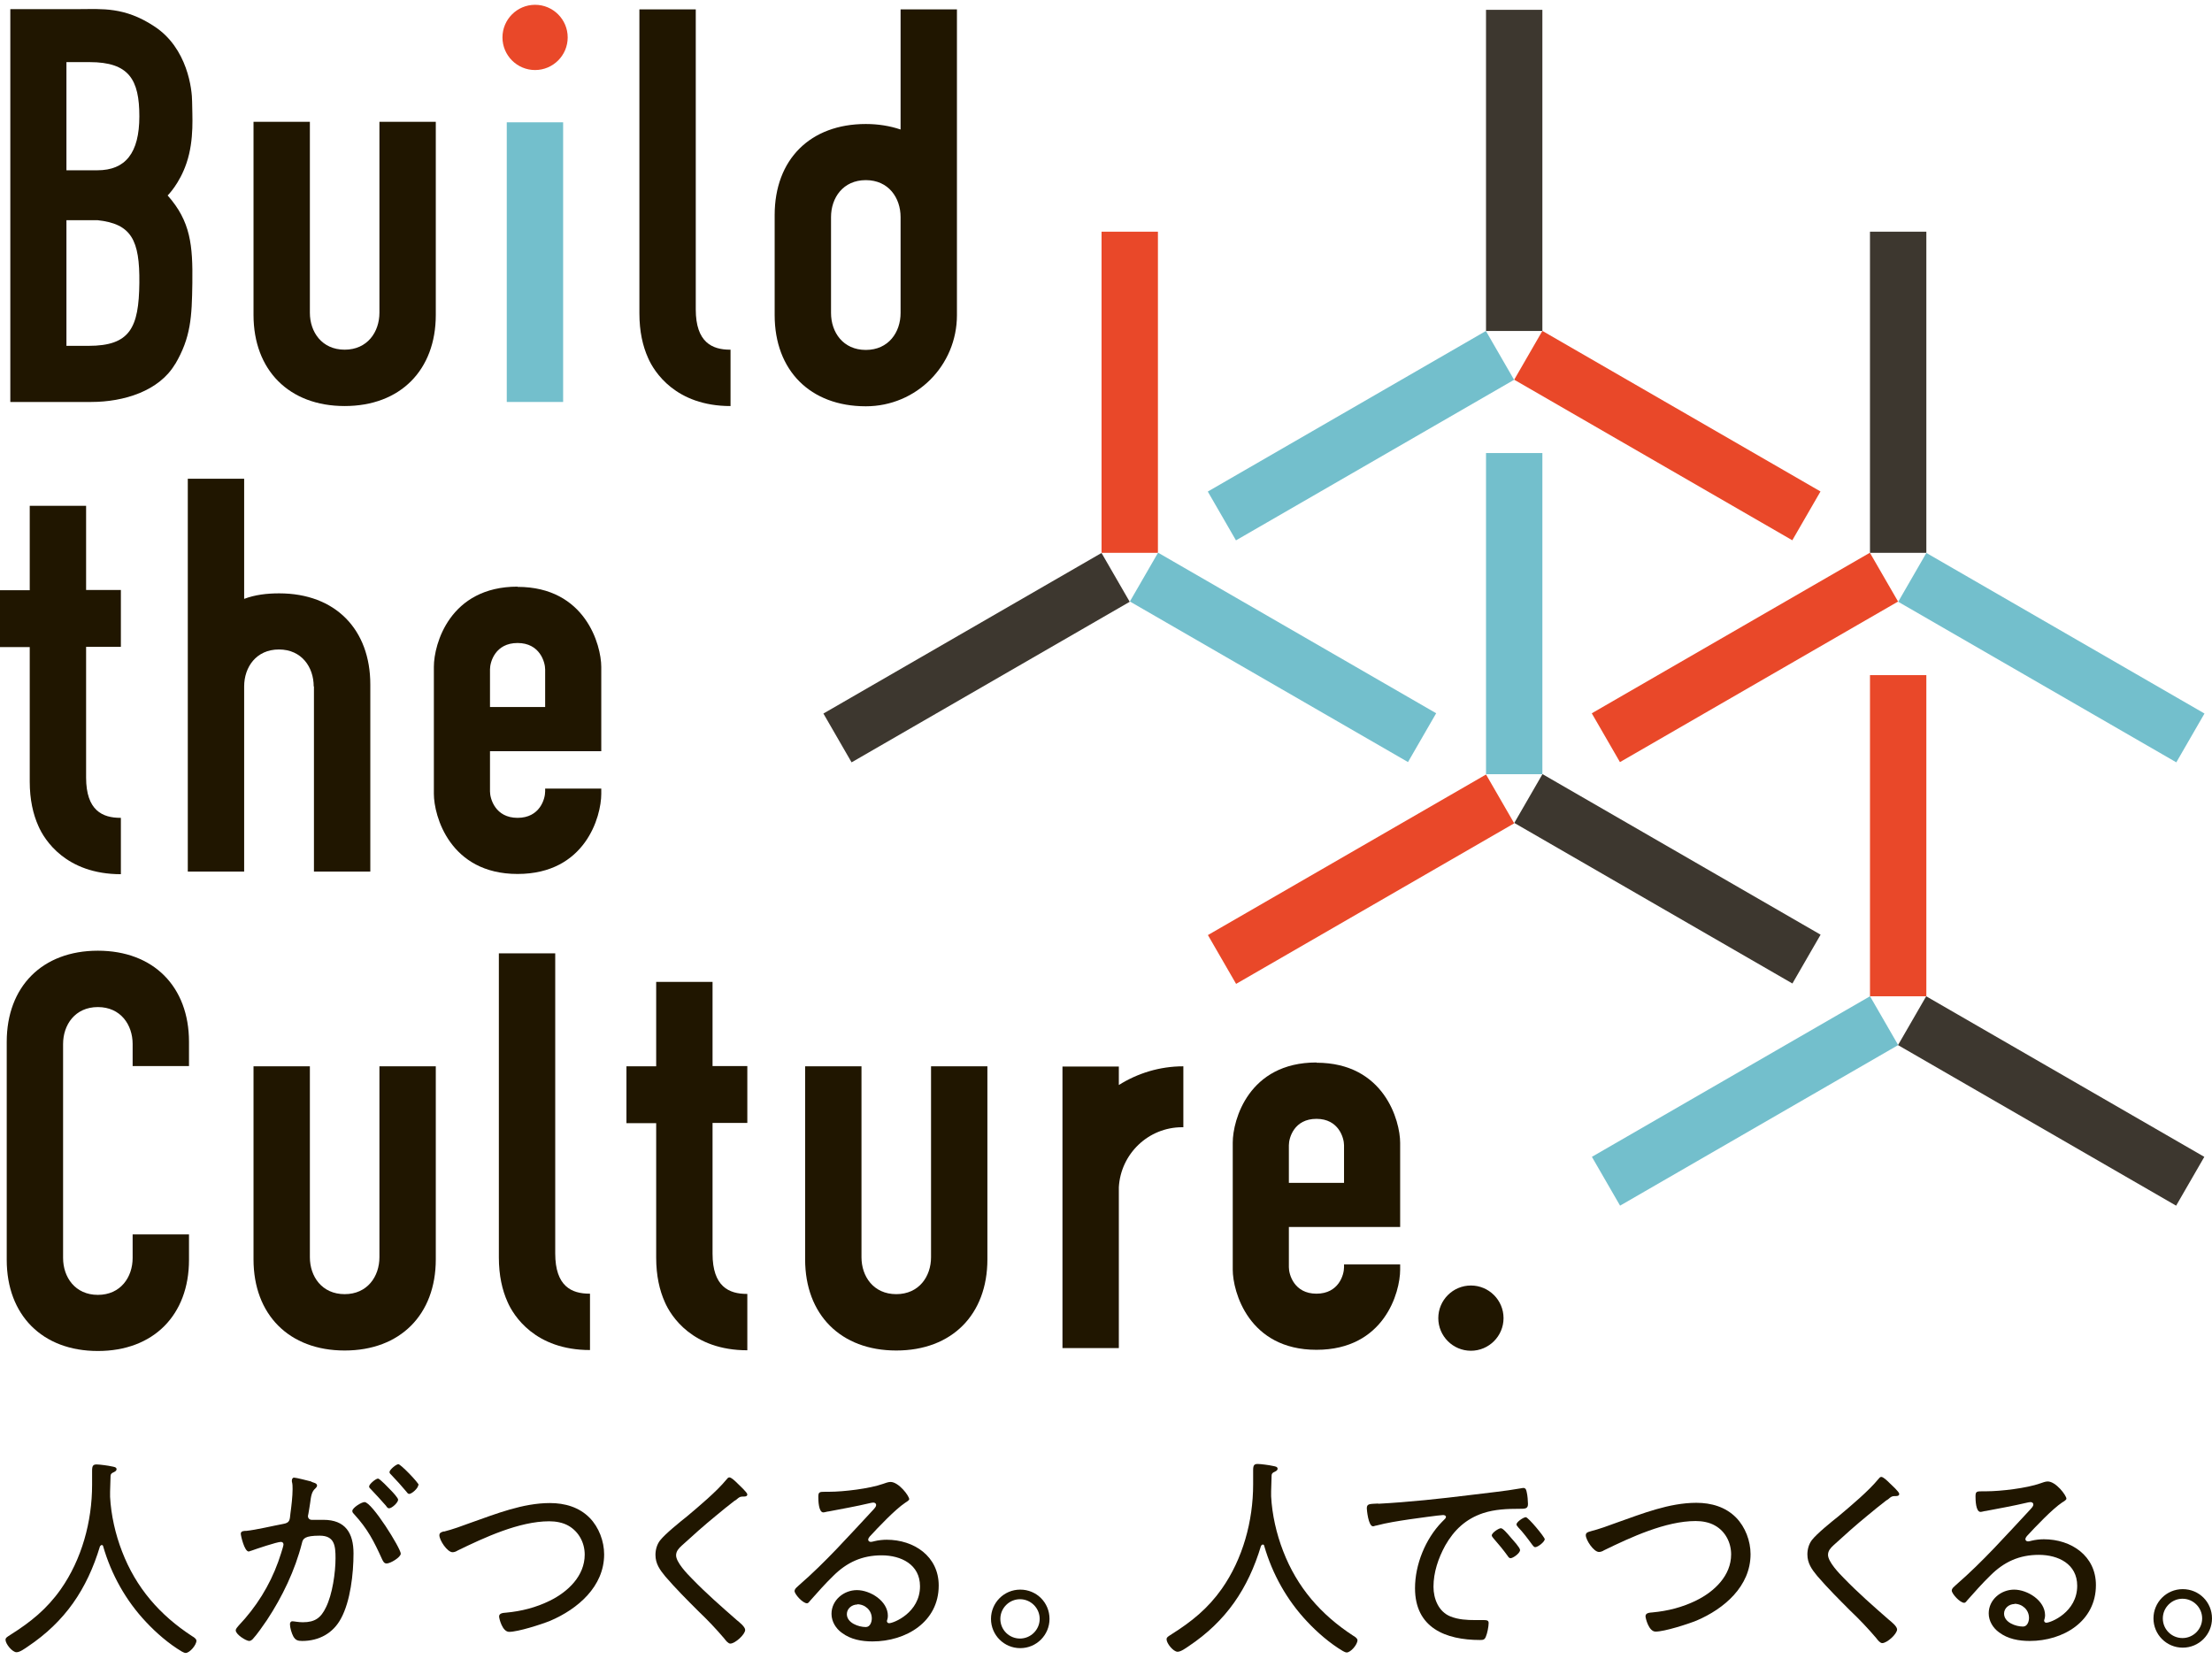
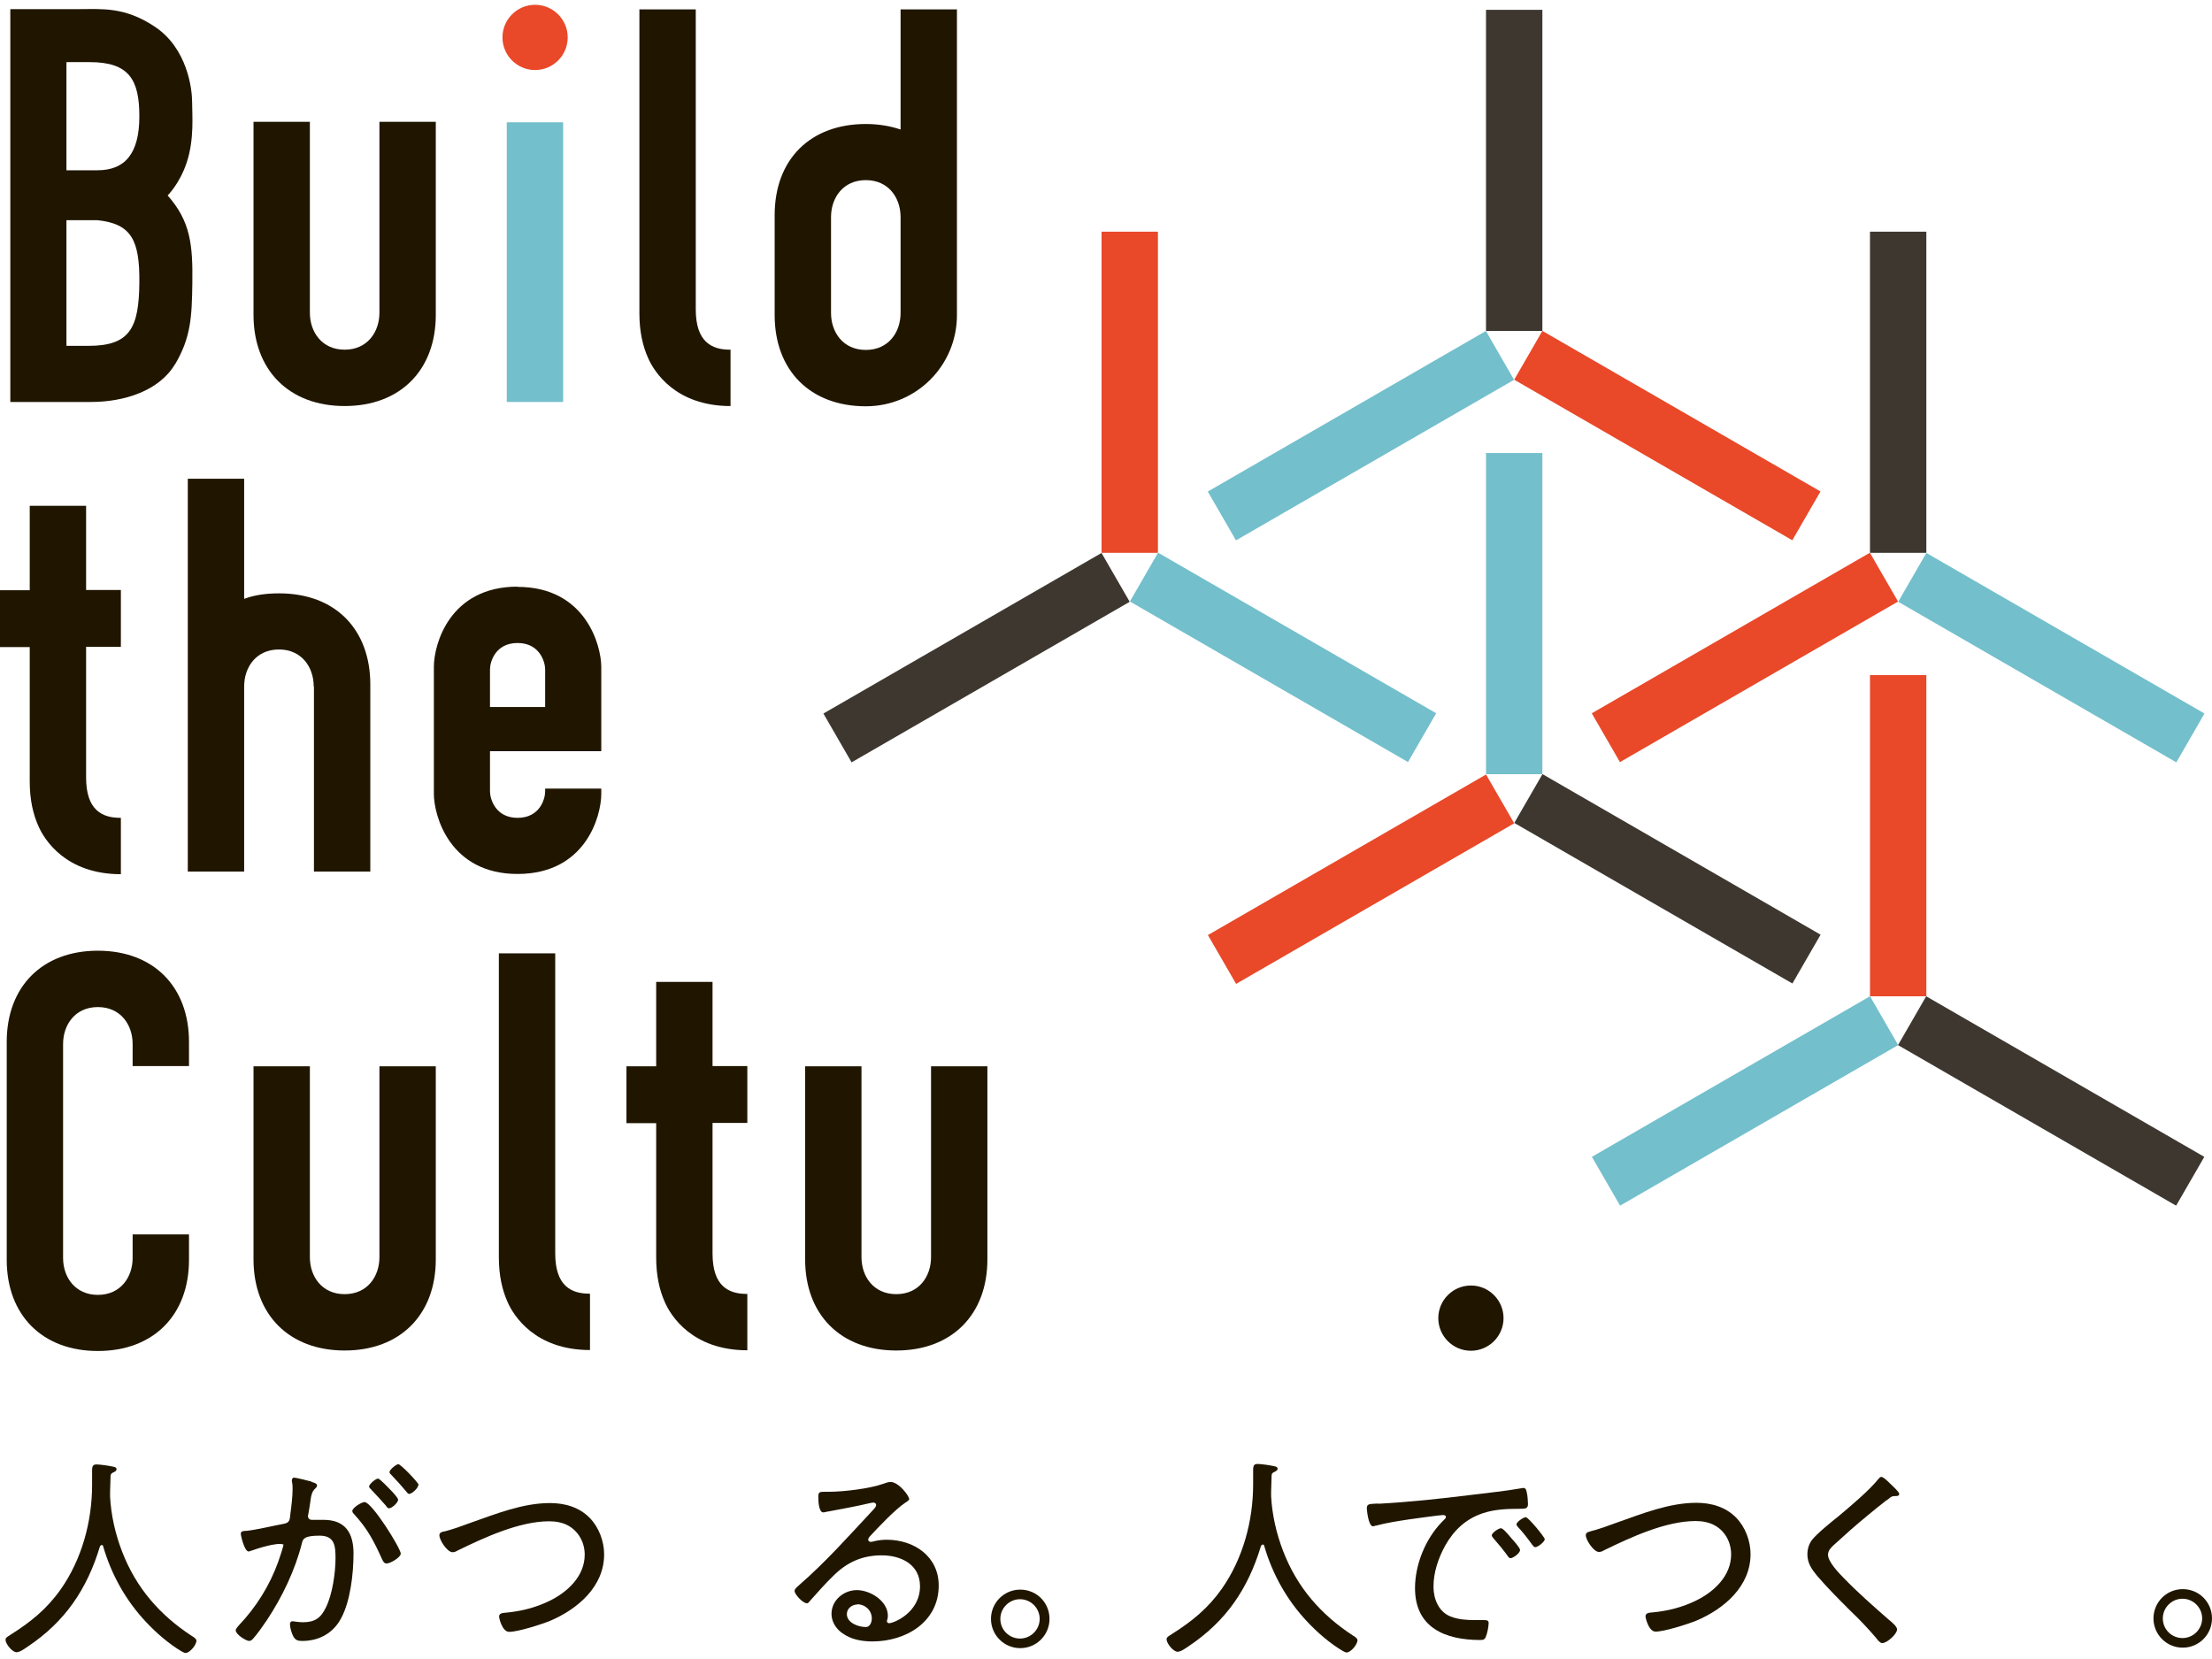
<svg xmlns="http://www.w3.org/2000/svg" width="320" height="240" viewBox="0 0 320 240" fill="none">
  <path d="M45.417 99.3V126.085H53.571V99.022C53.571 91.077 48.54 85.838 40.386 85.838C38.582 85.838 36.882 86.046 35.321 86.636V69.253H27.167V126.085H35.321V99.3C35.321 96.524 37.055 93.956 40.351 93.956C43.648 93.956 45.382 96.524 45.382 99.3H45.417Z" fill="#201600" />
  <path d="M74.874 84.867C65.056 84.867 62.766 93.194 62.766 96.455V114.844C62.766 118.001 65.056 126.432 74.874 126.432C84.693 126.432 86.983 118.105 86.983 114.844V114.081H78.865V114.497C78.865 115.573 78.101 118.314 74.874 118.314C71.648 118.314 70.885 115.538 70.885 114.497V108.668H86.983V96.49C86.983 93.332 84.693 84.901 74.874 84.901V84.867ZM78.865 102.284H70.885V96.837C70.885 95.761 71.648 93.02 74.874 93.02C78.101 93.02 78.865 95.796 78.865 96.837V102.284Z" fill="#201600" />
  <path d="M81.466 17.694H73.312V58.15H81.466V17.694Z" fill="#73BFCC" />
  <path d="M77.407 10.132C80.009 10.132 82.126 8.015 82.126 5.413C82.126 2.811 80.009 0.694 77.407 0.694C74.805 0.694 72.689 2.811 72.689 5.413C72.689 8.015 74.805 10.132 77.407 10.132Z" fill="#E94829" />
  <path d="M105.683 58.742V50.588H105.614C103.047 50.588 100.653 49.547 100.653 44.759V1.354H92.499V45.349C92.499 47.951 92.985 50.068 93.748 51.768C94.615 53.78 97.738 58.742 105.683 58.742Z" fill="#201600" />
  <path d="M25.328 52.703C27.618 48.817 27.757 45.868 27.826 40.941C27.896 35.494 27.584 32.025 24.253 28.277C24.253 28.277 25.988 26.577 26.994 23.559C28.139 20.159 27.792 16.585 27.792 14.711C27.792 13.011 27.167 6.94 22.275 3.782C18.007 0.972 14.711 1.319 11.589 1.319H1.492V58.151H13.185C17.938 58.151 23.038 56.555 25.328 52.669V52.703ZM9.611 8.987H12.976C18.667 8.987 20.159 11.519 20.159 16.828C20.159 22.136 18.146 24.634 14.087 24.634H9.611V8.987ZM9.611 50.032V31.851H14.087C19.014 32.372 20.228 34.731 20.159 40.941C20.089 47.43 18.805 50.032 12.803 50.032H9.611Z" fill="#201600" />
  <path d="M80.322 181.356V137.917H72.168V181.911C72.168 184.514 72.654 186.63 73.417 188.33C74.284 190.342 77.407 195.304 85.352 195.304V187.15H85.283C82.716 187.15 80.322 186.11 80.322 181.322V181.356Z" fill="#201600" />
  <path d="M103.081 142.045H94.927V154.258H90.625V162.481H94.927V181.946C94.927 184.548 95.413 186.664 96.176 188.364C97.044 190.377 100.166 195.338 108.112 195.338V187.185H108.042C105.475 187.185 103.081 186.144 103.081 181.356V162.447H108.112V154.224H103.081V142.011V142.045Z" fill="#201600" />
-   <path d="M190.445 153.704C180.626 153.704 178.336 162.031 178.336 165.293V183.681C178.336 186.839 180.626 195.27 190.445 195.27C200.264 195.27 202.554 186.943 202.554 183.681V182.918H194.435V183.334C194.435 184.41 193.672 187.151 190.445 187.151C187.218 187.151 186.455 184.375 186.455 183.334V177.505H202.554V165.327C202.554 162.17 200.264 153.739 190.445 153.739V153.704ZM194.435 171.121H186.455V165.674C186.455 164.599 187.218 161.858 190.445 161.858C193.672 161.858 194.435 164.633 194.435 165.674V171.121Z" fill="#201600" />
-   <path d="M161.857 154.293H153.703V171.745V195.025H161.857V171.745C162.134 166.922 166.124 163.071 171.016 163.071C171.086 163.071 171.12 163.071 171.19 163.071V154.258C167.755 154.258 164.563 155.264 161.857 156.964V154.258V154.293Z" fill="#201600" />
  <path d="M212.791 185.969C210.189 185.969 208.072 188.086 208.072 190.688C208.072 193.29 210.189 195.407 212.791 195.407C215.393 195.407 217.51 193.29 217.51 190.688C217.51 188.086 215.393 185.969 212.791 185.969Z" fill="#201600" />
  <path d="M223.128 1.422H214.975V47.88H223.128V1.422Z" fill="#3D372F" />
  <path d="M214.959 47.882L174.726 71.111L178.802 78.172L219.036 54.943L214.959 47.882Z" fill="#73BFCC" />
  <path d="M223.129 47.869L219.052 54.93L259.285 78.159L263.362 71.098L223.129 47.869Z" fill="#E94829" />
  <path d="M223.129 65.541H214.976V111.999H223.129V65.541Z" fill="#73BFCC" />
  <path d="M214.978 112.044L174.744 135.272L178.821 142.334L219.055 119.105L214.978 112.044Z" fill="#E94829" />
  <path d="M223.143 111.988L219.066 119.049L259.3 142.278L263.377 135.217L223.143 111.988Z" fill="#3D372F" />
  <path d="M278.676 33.517H270.522V79.974H278.676V33.517Z" fill="#3D372F" />
  <path d="M270.508 79.961L230.274 103.19L234.351 110.251L274.585 87.022L270.508 79.961Z" fill="#E94829" />
  <path d="M278.68 79.993L274.604 87.055L314.837 110.284L318.914 103.222L278.68 79.993Z" fill="#73BFCC" />
  <path d="M278.676 97.668H270.522V144.126H278.676V97.668Z" fill="#E94829" />
  <path d="M270.526 144.125L230.292 167.354L234.369 174.415L274.602 151.186L270.526 144.125Z" fill="#73BFCC" />
  <path d="M278.654 144.129L274.577 151.19L314.811 174.419L318.888 167.358L278.654 144.129Z" fill="#3D372F" />
  <path d="M167.511 33.517H159.357V79.974H167.511V33.517Z" fill="#E94829" />
  <path d="M159.352 79.996L119.118 103.225L123.195 110.286L163.429 87.057L159.352 79.996Z" fill="#3D372F" />
  <path d="M167.532 79.954L163.455 87.015L203.689 110.244L207.765 103.183L167.532 79.954Z" fill="#73BFCC" />
  <path d="M14.676 223.512C14.676 223.512 14.503 223.616 14.468 223.685C12.594 229.896 9.437 234.58 3.99 238.223C3.574 238.5 2.88 239.021 2.394 239.021C1.769 239.021 0.798 237.807 0.798 237.217C0.798 236.904 1.11 236.766 1.526 236.488C4.441 234.649 6.766 232.776 8.778 229.931C11.831 225.594 13.323 220.112 13.323 214.803C13.323 214.109 13.323 213.45 13.323 212.756C13.323 212.062 13.462 211.854 13.982 211.854C14.399 211.854 15.717 212.027 16.133 212.132C16.48 212.201 16.862 212.236 16.862 212.548C16.862 212.825 16.48 212.964 16.272 213.068C16.099 213.172 15.995 213.311 15.995 213.519C15.995 214.283 15.925 215.046 15.925 215.809C15.925 216.018 15.925 216.295 15.925 216.538C16.064 219.175 16.689 221.95 17.66 224.449C19.672 229.688 23.107 233.643 27.791 236.696C28.034 236.835 28.416 237.078 28.416 237.355C28.416 237.98 27.444 239.125 26.854 239.125C26.681 239.125 26.438 238.986 26.299 238.917C24.426 237.807 22.587 236.211 21.13 234.649C18.215 231.561 16.099 227.779 14.919 223.685C14.919 223.581 14.815 223.512 14.711 223.512H14.676Z" fill="#201600" />
-   <path d="M45.104 214.386C45.347 214.49 45.867 214.559 45.867 214.906C45.867 215.08 45.729 215.219 45.624 215.323C45.104 215.774 45 216.364 44.861 217.474C44.792 217.89 44.722 218.411 44.618 218.966C44.618 219.07 44.549 219.209 44.549 219.313C44.549 219.66 44.792 219.868 45.104 219.868C45.312 219.868 46.214 219.868 46.804 219.868C49.962 219.868 51.141 221.776 51.141 224.725C51.141 227.674 50.69 231.63 49.337 234.128C48.192 236.279 46.145 237.389 43.716 237.389C43.092 237.389 42.745 237.285 42.432 236.73C42.19 236.279 41.947 235.481 41.947 234.961C41.947 234.752 42.051 234.544 42.294 234.544C42.571 234.544 43.126 234.683 43.82 234.683C45.555 234.683 46.422 234.058 47.151 232.532C48.088 230.658 48.539 227.501 48.539 225.419C48.539 223.615 48.4 222.158 46.249 222.158C44.098 222.158 43.82 222.574 43.681 223.233C42.675 227.189 40.837 231.005 38.616 234.371C38.096 235.134 37.159 236.487 36.569 237.112C36.43 237.25 36.257 237.389 36.048 237.389C35.597 237.389 34.105 236.452 34.105 235.863C34.105 235.62 34.348 235.377 34.522 235.169C37.055 232.497 38.998 229.409 40.247 225.94C40.385 225.558 41.01 223.719 41.01 223.441C41.01 223.199 40.871 223.06 40.628 223.06C40.073 223.06 36.985 224.101 36.326 224.344C36.222 224.344 36.083 224.448 35.979 224.448C35.355 224.448 34.834 222.158 34.834 221.88C34.834 221.464 35.32 221.464 35.632 221.464C37.02 221.325 39.483 220.735 40.975 220.458C41.947 220.284 41.912 219.903 42.016 218.931C42.155 217.925 42.328 216.468 42.328 215.427C42.328 215.045 42.328 214.698 42.224 214.316V214.178C42.224 213.97 42.328 213.761 42.537 213.761C42.849 213.761 44.584 214.212 45 214.316L45.104 214.386ZM57.976 224.76C57.976 225.28 56.484 226.182 55.929 226.182C55.547 226.182 55.409 225.835 55.27 225.558C54.09 222.956 53.188 221.186 51.245 219.07C51.106 218.931 50.968 218.792 50.968 218.584C50.968 218.133 52.286 217.3 52.737 217.3C53.813 217.3 57.976 223.997 57.976 224.76ZM56.588 215.635C56.831 215.878 57.595 216.71 57.595 216.953C57.595 217.37 56.693 218.202 56.276 218.202C56.103 218.202 55.929 217.994 55.86 217.855C55.131 217.023 54.437 216.259 53.674 215.461C53.57 215.357 53.396 215.219 53.396 215.045C53.396 214.698 54.368 213.9 54.68 213.9C54.958 213.9 56.276 215.323 56.554 215.6L56.588 215.635ZM60.509 214.837C60.509 215.288 59.572 216.121 59.191 216.121C59.017 216.121 58.878 215.912 58.774 215.774C58.046 214.906 57.421 214.212 56.623 213.38C56.519 213.276 56.346 213.137 56.346 212.963C56.346 212.616 57.317 211.818 57.629 211.818C57.976 211.818 60.578 214.525 60.578 214.837H60.509Z" fill="#201600" />
+   <path d="M45.104 214.386C45.347 214.49 45.867 214.559 45.867 214.906C45.867 215.08 45.729 215.219 45.624 215.323C45.104 215.774 45 216.364 44.861 217.474C44.792 217.89 44.722 218.411 44.618 218.966C44.618 219.07 44.549 219.209 44.549 219.313C44.549 219.66 44.792 219.868 45.104 219.868C45.312 219.868 46.214 219.868 46.804 219.868C49.962 219.868 51.141 221.776 51.141 224.725C51.141 227.674 50.69 231.63 49.337 234.128C48.192 236.279 46.145 237.389 43.716 237.389C43.092 237.389 42.745 237.285 42.432 236.73C42.19 236.279 41.947 235.481 41.947 234.961C41.947 234.752 42.051 234.544 42.294 234.544C42.571 234.544 43.126 234.683 43.82 234.683C45.555 234.683 46.422 234.058 47.151 232.532C48.088 230.658 48.539 227.501 48.539 225.419C48.539 223.615 48.4 222.158 46.249 222.158C44.098 222.158 43.82 222.574 43.681 223.233C42.675 227.189 40.837 231.005 38.616 234.371C38.096 235.134 37.159 236.487 36.569 237.112C36.43 237.25 36.257 237.389 36.048 237.389C35.597 237.389 34.105 236.452 34.105 235.863C34.105 235.62 34.348 235.377 34.522 235.169C37.055 232.497 38.998 229.409 40.247 225.94C40.385 225.558 41.01 223.719 41.01 223.441C40.073 223.06 36.985 224.101 36.326 224.344C36.222 224.344 36.083 224.448 35.979 224.448C35.355 224.448 34.834 222.158 34.834 221.88C34.834 221.464 35.32 221.464 35.632 221.464C37.02 221.325 39.483 220.735 40.975 220.458C41.947 220.284 41.912 219.903 42.016 218.931C42.155 217.925 42.328 216.468 42.328 215.427C42.328 215.045 42.328 214.698 42.224 214.316V214.178C42.224 213.97 42.328 213.761 42.537 213.761C42.849 213.761 44.584 214.212 45 214.316L45.104 214.386ZM57.976 224.76C57.976 225.28 56.484 226.182 55.929 226.182C55.547 226.182 55.409 225.835 55.27 225.558C54.09 222.956 53.188 221.186 51.245 219.07C51.106 218.931 50.968 218.792 50.968 218.584C50.968 218.133 52.286 217.3 52.737 217.3C53.813 217.3 57.976 223.997 57.976 224.76ZM56.588 215.635C56.831 215.878 57.595 216.71 57.595 216.953C57.595 217.37 56.693 218.202 56.276 218.202C56.103 218.202 55.929 217.994 55.86 217.855C55.131 217.023 54.437 216.259 53.674 215.461C53.57 215.357 53.396 215.219 53.396 215.045C53.396 214.698 54.368 213.9 54.68 213.9C54.958 213.9 56.276 215.323 56.554 215.6L56.588 215.635ZM60.509 214.837C60.509 215.288 59.572 216.121 59.191 216.121C59.017 216.121 58.878 215.912 58.774 215.774C58.046 214.906 57.421 214.212 56.623 213.38C56.519 213.276 56.346 213.137 56.346 212.963C56.346 212.616 57.317 211.818 57.629 211.818C57.976 211.818 60.578 214.525 60.578 214.837H60.509Z" fill="#201600" />
  <path d="M64.221 221.569C65.47 221.256 66.892 220.736 68.107 220.285C71.75 219.001 75.636 217.44 79.556 217.44C81.707 217.44 83.789 218.03 85.316 219.591C86.634 220.944 87.398 222.957 87.398 224.865C87.398 229.514 83.581 232.776 79.591 234.476C78.307 234.996 74.942 236.072 73.658 236.072C72.652 236.072 72.201 234.094 72.201 233.851C72.201 233.331 72.86 233.331 73.207 233.296C75.427 233.088 77.509 232.567 79.556 231.561C82.159 230.277 84.587 227.987 84.587 224.9C84.587 223.199 83.754 221.603 82.263 220.736C81.43 220.25 80.389 220.077 79.452 220.077C75.115 220.077 70.05 222.436 66.198 224.31C65.99 224.448 65.713 224.553 65.47 224.553C64.707 224.553 63.562 222.818 63.562 222.089C63.562 221.708 63.943 221.603 64.255 221.534L64.221 221.569Z" fill="#201600" />
-   <path d="M108.112 216.19C108.112 216.537 107.661 216.502 107.418 216.502C106.828 216.502 106.689 216.919 106.238 217.127C105.301 217.855 104.434 218.549 103.567 219.278C101.867 220.666 100.236 222.123 98.605 223.615C98.189 223.997 97.807 224.413 97.807 225.003C97.807 226.009 99.403 227.674 100.097 228.368C102.144 230.485 104.365 232.428 106.585 234.371C106.967 234.683 107.799 235.342 107.799 235.793C107.799 236.452 106.342 237.771 105.648 237.771C105.336 237.771 104.989 237.32 104.781 237.042C103.601 235.654 102.352 234.336 101.034 233.087C99.403 231.456 97.738 229.791 96.246 228.056C95.448 227.084 94.823 226.217 94.823 224.933C94.823 224.205 95.031 223.441 95.483 222.852C96.211 221.915 98.362 220.18 99.368 219.382C101.138 217.89 103.671 215.774 105.093 214.039C105.197 213.9 105.336 213.727 105.51 213.727C105.787 213.727 106.308 214.212 106.689 214.594C107.001 214.906 108.112 215.912 108.112 216.19Z" fill="#201600" />
  <path d="M131.532 216.884C131.532 217.057 131.081 217.3 130.942 217.404C129.485 218.376 127.021 220.978 125.807 222.296C125.703 222.435 125.599 222.574 125.599 222.747C125.599 222.921 125.772 223.06 125.981 223.06C126.085 223.06 126.397 222.99 126.501 222.956C127.056 222.817 127.715 222.747 128.27 222.747C132.226 222.747 135.799 225.141 135.799 229.374C135.799 234.648 131.046 237.458 126.223 237.458C124.662 237.458 123.066 237.181 121.782 236.209C120.915 235.585 120.29 234.579 120.29 233.468C120.29 231.491 122.06 230.034 123.968 230.034C125.876 230.034 128.444 231.595 128.444 233.746C128.444 234.197 128.305 234.405 128.305 234.509C128.305 234.683 128.444 234.822 128.617 234.822C129.277 234.822 133.093 233.295 133.093 229.478C133.093 226.321 130.352 225.003 127.542 225.003C124.731 225.003 122.511 226.009 120.533 227.987C119.388 229.097 118.313 230.311 117.237 231.526C117.064 231.734 116.925 231.942 116.751 231.942C116.127 231.942 114.947 230.623 114.947 230.172C114.947 229.825 115.364 229.548 115.572 229.34C119.458 225.974 122.858 222.123 126.362 218.376C126.501 218.202 126.744 217.994 126.744 217.717C126.744 217.474 126.536 217.37 126.328 217.37C126.189 217.37 125.876 217.439 125.738 217.474C123.829 217.925 121.852 218.272 119.874 218.653C119.701 218.653 119.284 218.792 119.111 218.792C118.417 218.792 118.382 217.057 118.382 216.572C118.382 215.843 118.521 215.808 119.388 215.808H119.943C122.025 215.808 125.807 215.357 127.75 214.663C128.062 214.559 128.479 214.386 128.826 214.386C130.005 214.386 131.532 216.398 131.532 216.884ZM124.038 232.115C123.24 232.115 122.511 232.705 122.511 233.503C122.511 234.787 124.211 235.377 125.252 235.377C125.876 235.377 126.119 234.648 126.119 234.128C126.119 232.948 125.148 232.081 124.003 232.081L124.038 232.115Z" fill="#201600" />
  <path d="M151.828 234.196C151.828 236.521 149.955 238.429 147.595 238.429C145.236 238.429 143.362 236.521 143.362 234.196C143.362 231.872 145.236 229.963 147.595 229.963C149.955 229.963 151.828 231.837 151.828 234.196ZM144.715 234.196C144.715 235.792 145.999 237.041 147.561 237.041C149.122 237.041 150.406 235.758 150.406 234.196C150.406 232.635 149.122 231.351 147.561 231.351C145.999 231.351 144.715 232.635 144.715 234.196Z" fill="#201600" />
  <path d="M182.639 223.441C182.639 223.441 182.466 223.546 182.431 223.615C180.557 229.826 177.4 234.51 171.953 238.153C171.536 238.43 170.842 238.951 170.357 238.951C169.732 238.951 168.761 237.736 168.761 237.146C168.761 236.834 169.073 236.695 169.489 236.418C172.404 234.579 174.728 232.705 176.741 229.86C179.794 225.523 181.286 220.041 181.286 214.733C181.286 214.039 181.286 213.38 181.286 212.686C181.286 211.992 181.425 211.784 181.945 211.784C182.362 211.784 183.68 211.957 184.096 212.061C184.443 212.131 184.825 212.165 184.825 212.478C184.825 212.755 184.443 212.894 184.235 212.998C184.062 213.102 183.958 213.241 183.958 213.449C183.958 214.212 183.888 214.976 183.888 215.739C183.888 215.947 183.888 216.225 183.888 216.468C184.027 219.105 184.651 221.88 185.623 224.378C187.635 229.617 191.07 233.573 195.754 236.626C195.997 236.765 196.379 237.008 196.379 237.285C196.379 237.91 195.407 239.055 194.817 239.055C194.644 239.055 194.401 238.916 194.262 238.846C192.389 237.736 190.55 236.14 189.093 234.579C186.178 231.491 184.062 227.709 182.882 223.615C182.882 223.511 182.778 223.441 182.674 223.441H182.639Z" fill="#201600" />
  <path d="M199.361 217.543C203.872 217.3 208.382 216.814 212.858 216.259C215.044 215.982 217.819 215.704 219.936 215.322C220.075 215.322 220.213 215.253 220.352 215.253C220.769 215.253 220.803 215.6 220.873 215.912C220.977 216.294 221.046 217.196 221.046 217.578C221.046 218.271 220.63 218.271 219.832 218.271C218.028 218.271 216.258 218.341 214.558 218.896C212.06 219.729 210.36 221.325 209.076 223.58C208.07 225.419 207.376 227.466 207.376 229.548C207.376 231.282 208.105 233.156 209.839 233.85C210.984 234.301 212.199 234.37 213.413 234.37C213.829 234.37 214.246 234.37 214.627 234.37C215.009 234.37 215.356 234.37 215.356 234.787C215.356 235.307 215.148 236.348 214.94 236.799C214.766 237.215 214.558 237.25 214.107 237.25C209.111 237.25 204.704 235.481 204.704 229.756C204.704 226.356 206.196 222.643 208.59 220.18C209.007 219.763 209.18 219.625 209.18 219.451C209.18 219.243 208.937 219.174 208.764 219.174C208.313 219.174 204.6 219.694 203.872 219.798C202.276 220.041 200.645 220.284 199.084 220.7C198.945 220.7 198.771 220.804 198.633 220.804C197.939 220.804 197.73 218.376 197.73 218.202C197.73 217.508 198.147 217.578 199.396 217.508L199.361 217.543ZM218.687 222.574C218.895 222.817 219.901 223.892 219.901 224.239C219.901 224.69 218.895 225.419 218.513 225.419C218.34 225.419 218.201 225.245 218.097 225.072C217.472 224.204 216.778 223.372 216.05 222.539C215.98 222.435 215.807 222.261 215.807 222.123C215.807 221.741 216.813 221.082 217.125 221.082C217.438 221.082 218.097 221.88 218.687 222.574ZM223.475 222.643C223.475 223.06 222.469 223.823 222.087 223.823C221.913 223.823 221.775 223.615 221.636 223.441C221.115 222.713 220.248 221.568 219.624 220.943C219.519 220.804 219.381 220.665 219.381 220.527C219.381 220.18 220.387 219.486 220.734 219.486C221.081 219.486 223.475 222.366 223.475 222.678V222.643Z" fill="#201600" />
  <path d="M230.068 221.533C231.317 221.22 232.74 220.7 233.954 220.249C237.597 218.965 241.483 217.404 245.404 217.404C247.555 217.404 249.637 217.994 251.163 219.555C252.482 220.908 253.245 222.92 253.245 224.829C253.245 229.478 249.429 232.739 245.439 234.439C244.155 234.96 240.789 236.036 239.506 236.036C238.499 236.036 238.048 234.058 238.048 233.815C238.048 233.295 238.708 233.295 239.055 233.26C241.275 233.052 243.357 232.531 245.404 231.525C248.006 230.241 250.435 227.951 250.435 224.863C250.435 223.163 249.602 221.533 248.11 220.7C247.278 220.214 246.237 220.041 245.3 220.041C240.963 220.041 235.897 222.4 232.046 224.274C231.838 224.412 231.56 224.516 231.317 224.516C230.554 224.516 229.409 222.782 229.409 222.088C229.409 221.706 229.791 221.602 230.103 221.533H230.068Z" fill="#201600" />
  <path d="M274.755 216.12C274.755 216.467 274.304 216.432 274.061 216.432C273.472 216.432 273.333 216.849 272.882 217.057C271.945 217.786 271.078 218.479 270.21 219.208C268.51 220.596 266.879 222.053 265.249 223.545C264.832 223.927 264.451 224.343 264.451 224.933C264.451 225.939 266.047 227.604 266.741 228.298C268.788 230.415 271.008 232.358 273.229 234.301C273.61 234.613 274.443 235.272 274.443 235.723C274.443 236.383 272.986 237.701 272.292 237.701C271.98 237.701 271.633 237.25 271.425 236.972C270.245 235.585 268.996 234.266 267.677 233.017C266.047 231.386 264.381 229.721 262.889 227.986C262.091 227.015 261.467 226.147 261.467 224.864C261.467 224.135 261.675 223.372 262.126 222.782C262.855 221.845 265.006 220.11 266.012 219.312C267.781 217.82 270.314 215.704 271.737 213.969C271.841 213.83 271.98 213.657 272.153 213.657C272.431 213.657 272.951 214.142 273.333 214.524C273.645 214.836 274.755 215.808 274.755 216.12Z" fill="#201600" />
-   <path d="M298.939 216.814C298.939 216.988 298.488 217.265 298.349 217.334C296.892 218.306 294.429 220.908 293.214 222.227C293.11 222.365 293.006 222.504 293.006 222.678C293.006 222.851 293.18 222.99 293.388 222.99C293.492 222.99 293.804 222.921 293.908 222.886C294.463 222.747 295.123 222.678 295.678 222.678C299.633 222.678 303.207 225.072 303.207 229.305C303.207 234.578 298.453 237.389 293.631 237.389C292.069 237.389 290.473 237.111 289.19 236.14C288.322 235.515 287.698 234.509 287.698 233.399C287.698 231.421 289.467 229.964 291.375 229.964C293.284 229.964 295.851 231.525 295.851 233.676C295.851 234.093 295.712 234.335 295.712 234.44C295.712 234.613 295.851 234.752 296.025 234.752C296.684 234.752 300.5 233.225 300.5 229.409C300.5 226.251 297.759 224.933 294.949 224.933C292.139 224.933 289.918 225.939 287.941 227.917C286.796 229.027 285.72 230.241 284.644 231.456C284.471 231.664 284.332 231.872 284.159 231.872C283.534 231.872 282.354 230.554 282.354 230.103C282.354 229.756 282.771 229.478 282.979 229.27C286.865 225.904 290.265 222.053 293.769 218.306C293.908 218.132 294.151 217.924 294.151 217.647C294.151 217.404 293.943 217.3 293.735 217.3C293.596 217.3 293.284 217.369 293.145 217.404C291.237 217.855 289.259 218.202 287.281 218.584C287.108 218.584 286.691 218.722 286.518 218.722C285.824 218.722 285.789 216.988 285.789 216.502C285.789 215.773 285.928 215.738 286.796 215.738H287.351C289.432 215.738 293.214 215.287 295.157 214.593C295.47 214.489 295.886 214.316 296.233 214.316C297.413 214.316 298.939 216.328 298.939 216.814ZM291.445 232.046C290.647 232.046 289.918 232.635 289.918 233.433C289.918 234.717 291.618 235.307 292.659 235.307C293.284 235.307 293.527 234.578 293.527 234.058C293.527 232.878 292.555 232.011 291.41 232.011L291.445 232.046Z" fill="#201600" />
  <path d="M319.999 234.126C319.999 236.451 318.125 238.359 315.766 238.359C313.407 238.359 311.533 236.451 311.533 234.126C311.533 231.801 313.407 229.893 315.766 229.893C318.125 229.893 319.999 231.767 319.999 234.126ZM312.886 234.126C312.886 235.722 314.17 236.971 315.731 236.971C317.293 236.971 318.576 235.687 318.576 234.126C318.576 232.565 317.293 231.281 315.731 231.281C314.17 231.281 312.886 232.565 312.886 234.126Z" fill="#201600" />
  <path d="M138.436 45.592V1.354H130.283V18.737C128.756 18.217 127.056 17.939 125.252 17.939C117.237 17.939 112.067 23.039 112.067 31.124V45.592C112.067 53.572 117.202 58.776 125.252 58.776C132.573 58.776 138.436 52.878 138.436 45.592ZM120.221 45.279V31.401C120.221 28.625 121.956 26.058 125.252 26.058C128.548 26.058 130.283 28.625 130.283 31.401V45.279C130.283 48.055 128.548 50.623 125.252 50.623C121.956 50.623 120.221 48.055 120.221 45.279Z" fill="#201600" />
  <path d="M54.89 154.258V181.876C54.89 184.651 53.155 187.219 49.859 187.219C46.563 187.219 44.828 184.651 44.828 181.876V154.258H36.675V182.188C36.675 190.168 41.81 195.372 49.859 195.372C57.909 195.372 63.044 190.168 63.044 182.188V154.258H54.89Z" fill="#201600" />
  <path d="M54.89 17.625V45.243C54.89 48.019 53.155 50.587 49.859 50.587C46.563 50.587 44.828 48.019 44.828 45.243V17.625H36.675V45.556C36.675 53.536 41.81 58.74 49.859 58.74C57.909 58.74 63.044 53.536 63.044 45.556V17.625H54.89Z" fill="#201600" />
  <path d="M134.689 154.258V181.876C134.689 184.651 132.954 187.219 129.658 187.219C126.362 187.219 124.627 184.651 124.627 181.876V154.258H116.474V182.188C116.474 190.168 121.609 195.372 129.658 195.372C137.708 195.372 142.842 190.168 142.842 182.188V154.258H134.689Z" fill="#201600" />
  <path d="M12.456 73.173H4.302V85.386H0V93.609H4.302V113.074C4.302 115.676 4.788 117.792 5.551 119.492C6.419 121.505 9.541 126.466 17.487 126.466V118.313H17.417C14.85 118.313 12.456 117.272 12.456 112.484V93.575H17.487V85.352H12.456V73.139V73.173Z" fill="#201600" />
  <path d="M19.188 178.614V181.98C19.188 184.755 17.453 187.323 14.157 187.323C10.861 187.323 9.126 184.755 9.126 181.98V151.031C9.126 148.255 10.861 145.688 14.157 145.688C17.453 145.688 19.188 148.255 19.188 151.031V154.223H27.341V150.719C27.341 142.739 22.206 137.534 14.157 137.534C6.108 137.534 0.973 142.739 0.973 150.719V182.257C0.973 190.237 6.108 195.442 14.157 195.442C22.206 195.442 27.341 190.237 27.341 182.257V178.579H19.188V178.614Z" fill="#201600" />
</svg>